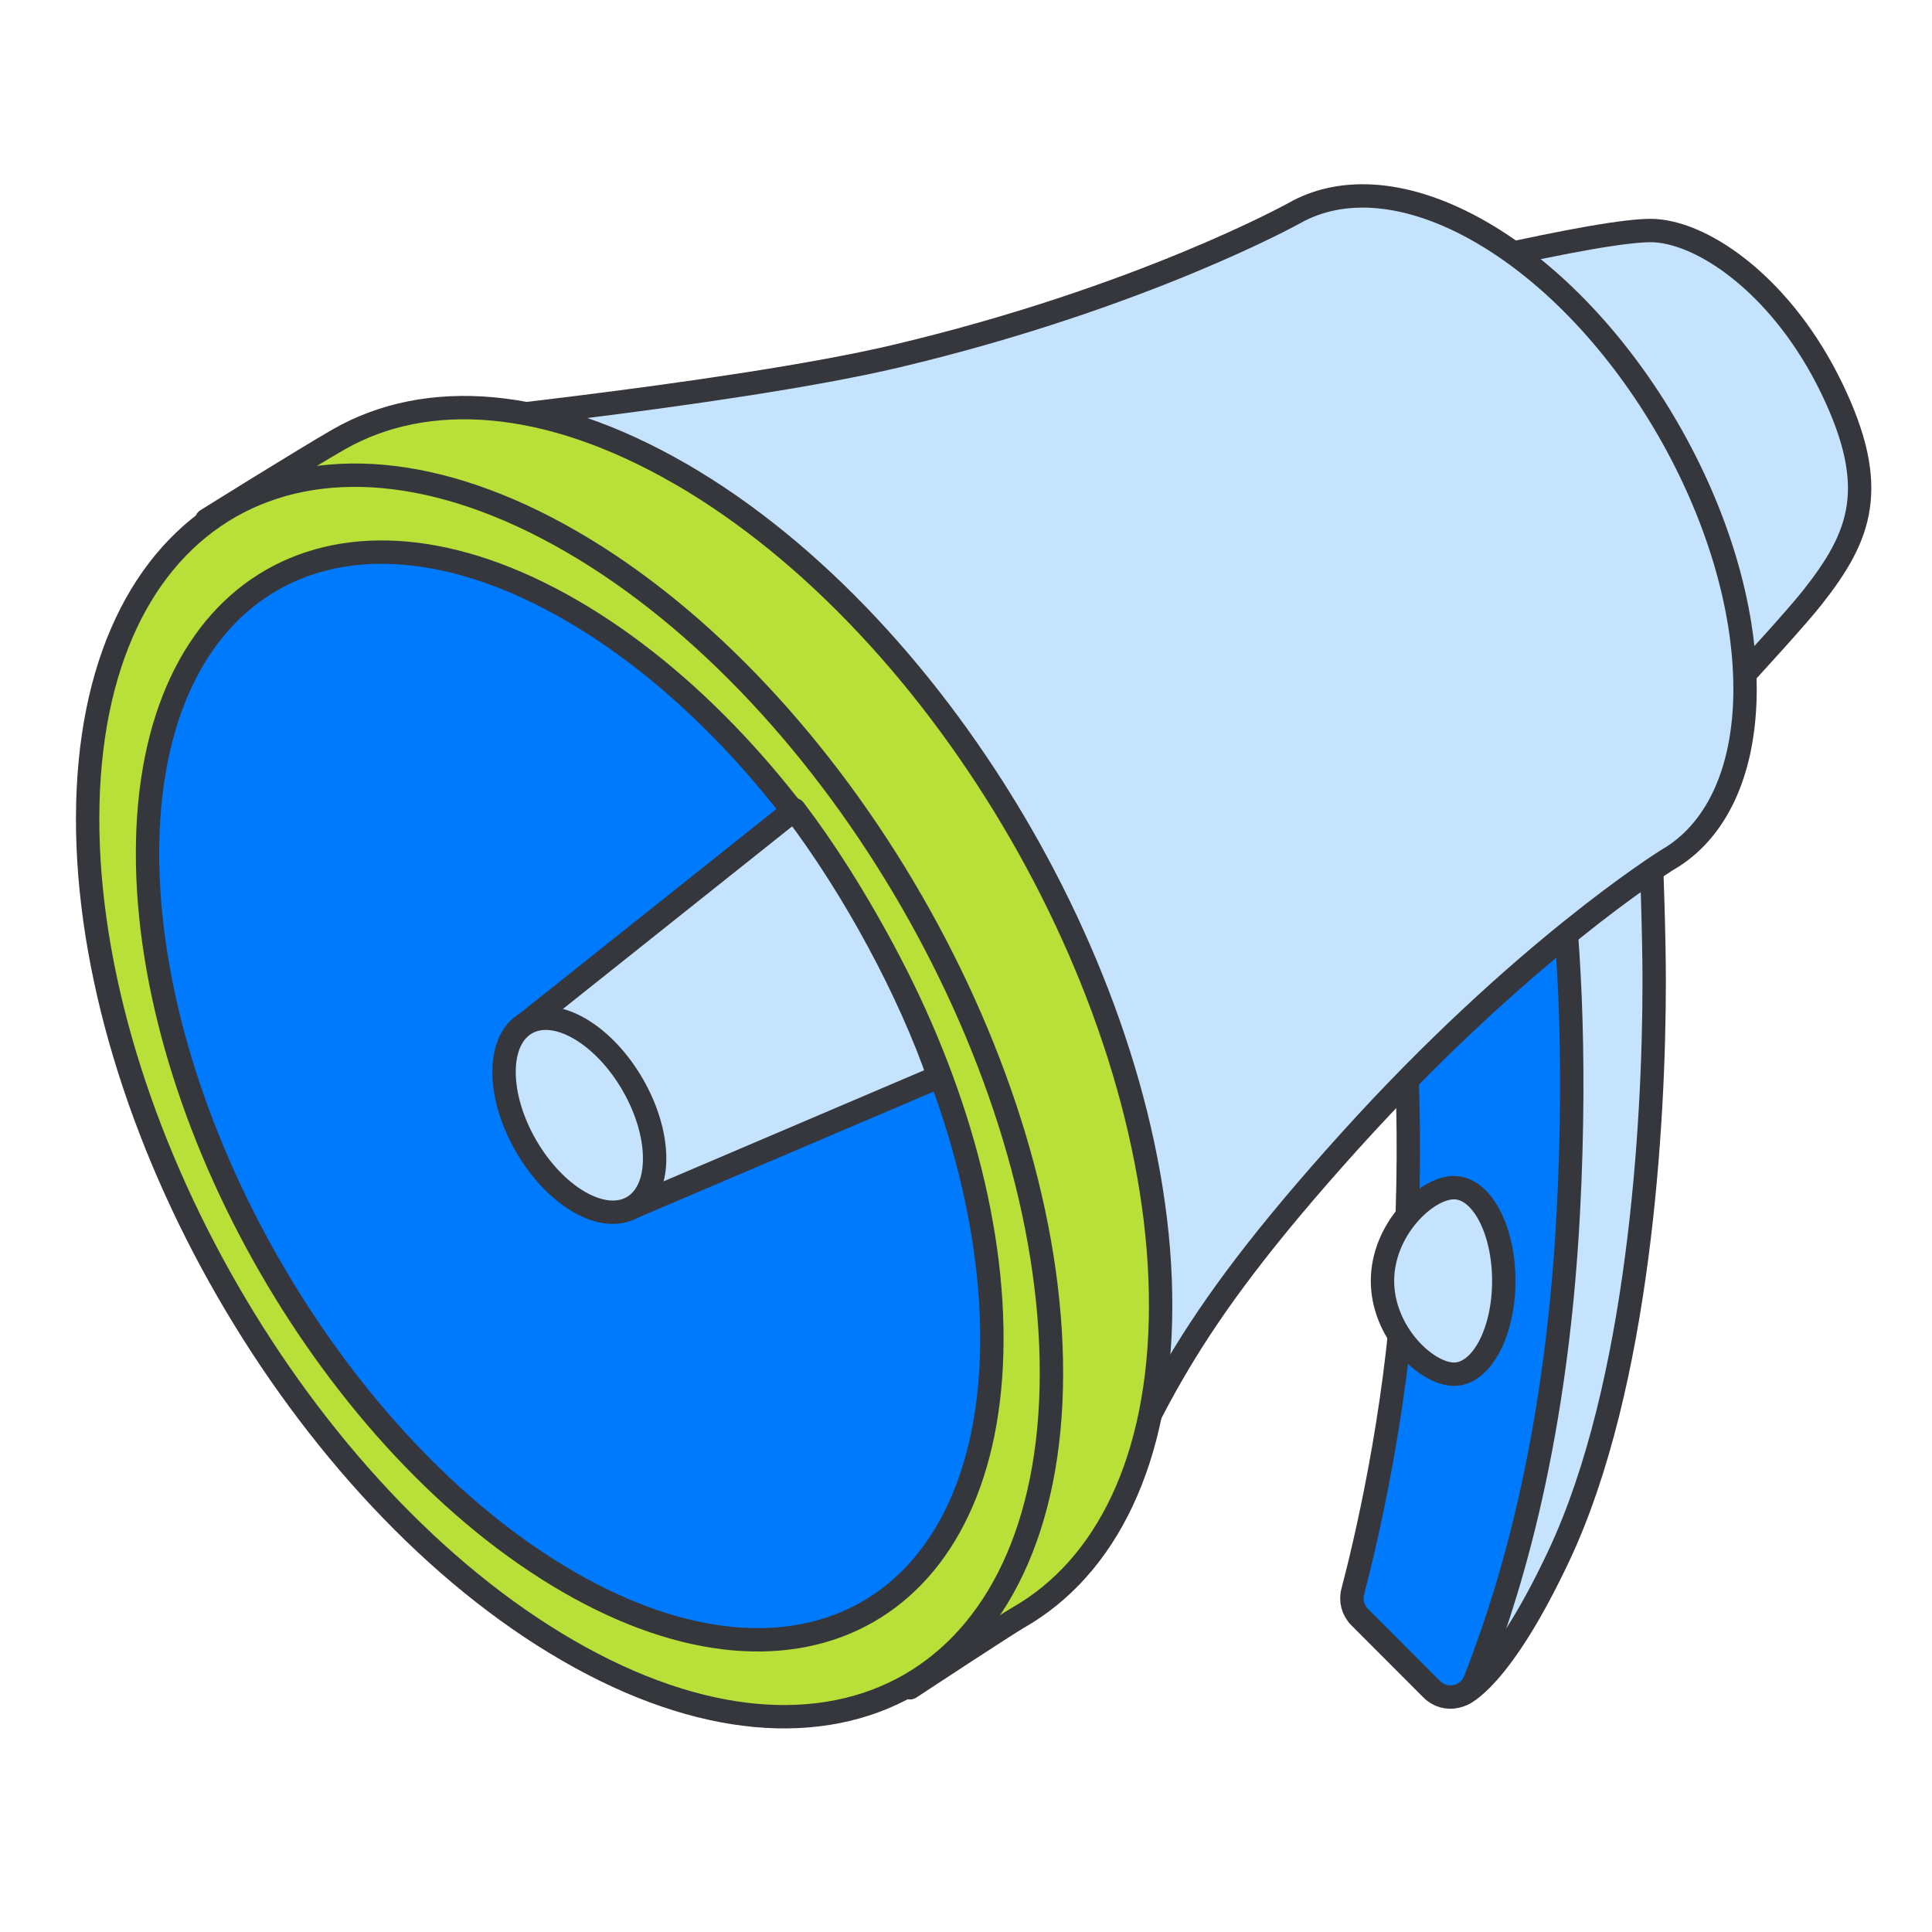
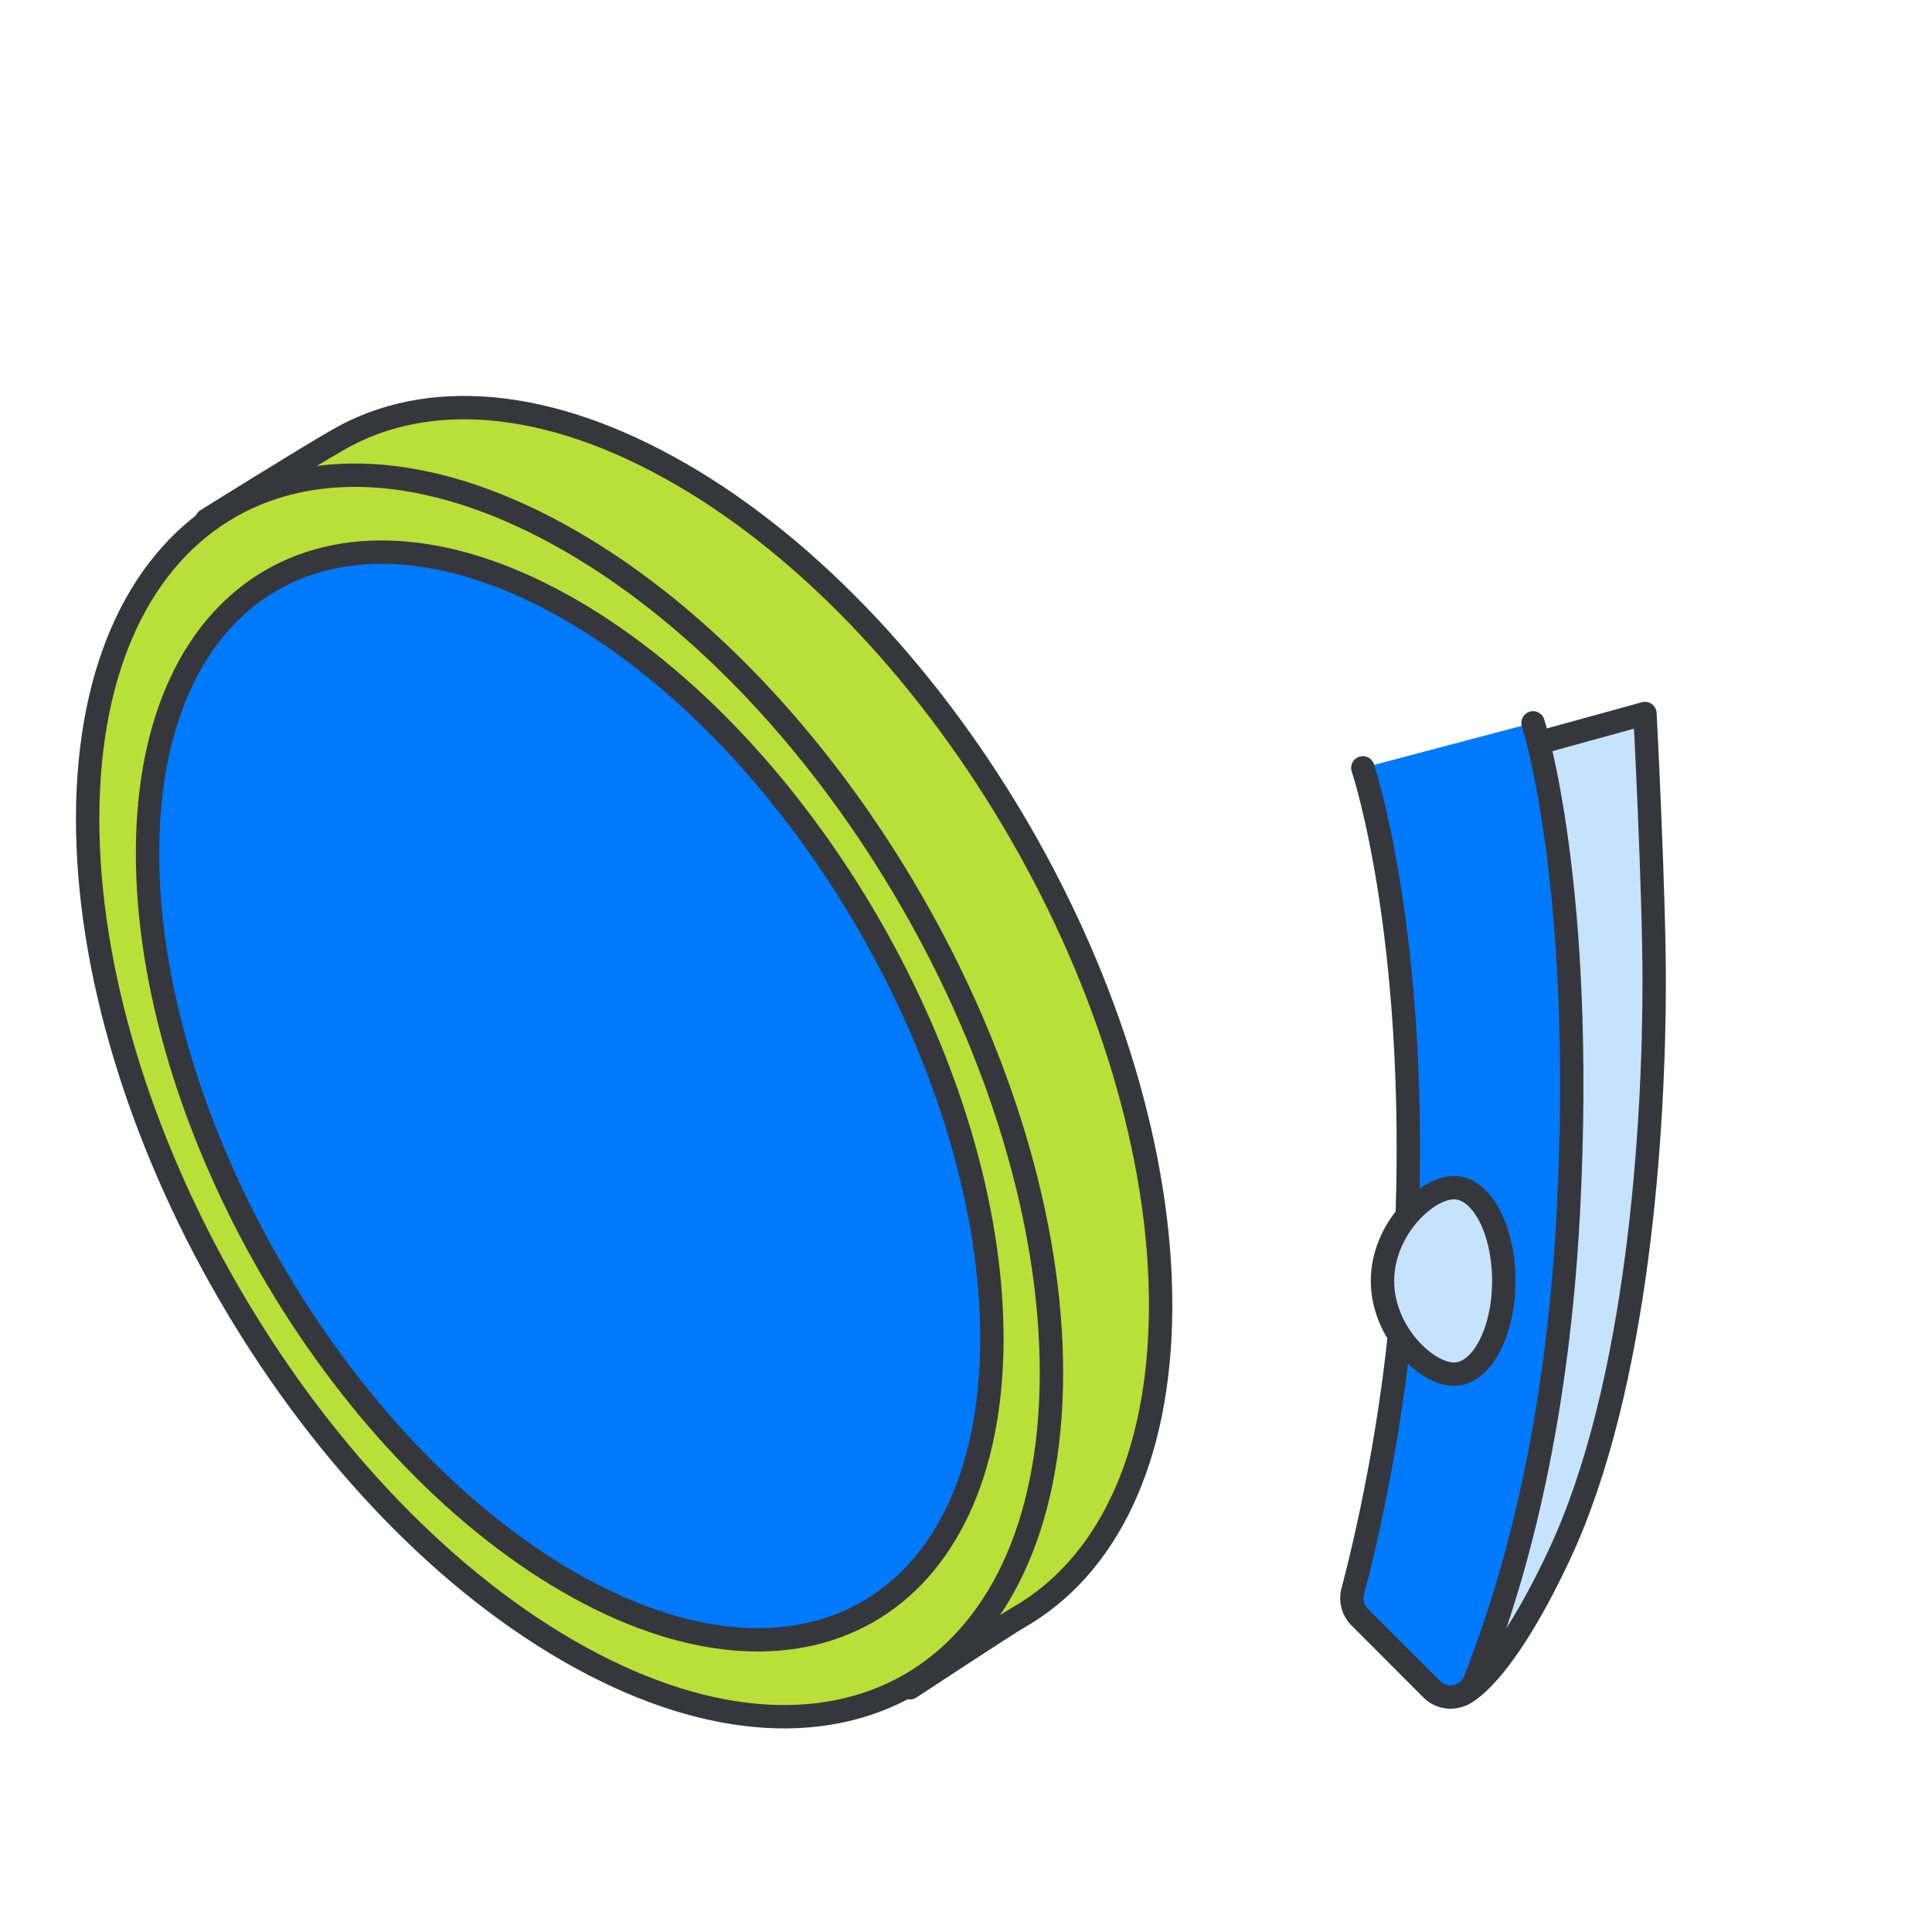
<svg xmlns="http://www.w3.org/2000/svg" width="124" height="124" viewBox="0 0 124 124" fill="none">
  <path d="M93.862 108.741C93.862 108.741 96.269 107.885 100.046 99.864C105.199 88.922 106.169 72.096 106.169 63.012C106.169 57.217 105.577 45.795 105.577 45.795L89.918 50.108" fill="#C6E3FD" />
  <path d="M93.862 108.741C93.862 108.741 96.269 107.885 100.046 99.864C105.199 88.922 106.169 72.096 106.169 63.012C106.169 57.217 105.577 45.795 105.577 45.795L89.918 50.108" stroke="#36373C" stroke-width="1.5" stroke-linecap="round" stroke-linejoin="round" />
  <path d="M87.469 49.283C87.469 49.283 91.386 60.844 90.149 81.696C89.599 90.981 87.546 99.406 86.822 102.152C86.667 102.736 86.836 103.357 87.263 103.785L91.895 108.424C92.759 109.289 94.229 108.983 94.672 107.844C96.391 103.432 99.838 93.671 100.662 77.774C101.753 56.744 98.395 46.393 98.395 46.393" fill="#007AFD" />
  <path d="M87.469 49.283C87.469 49.283 91.386 60.844 90.149 81.696C89.599 90.981 87.546 99.406 86.822 102.152C86.667 102.736 86.836 103.357 87.263 103.785L91.895 108.424C92.759 109.289 94.229 108.983 94.672 107.844C96.391 103.432 99.838 93.671 100.662 77.774C101.753 56.744 98.395 46.393 98.395 46.393" stroke="#36373C" stroke-width="1.5" stroke-linecap="round" stroke-linejoin="round" />
-   <path d="M88.293 18.314C88.293 18.314 102.929 14.598 106.227 14.804C109.526 15.011 114.473 18.52 117.565 24.92C120.657 31.32 119.42 34.417 116.328 38.34C114.43 40.749 105.815 49.901 105.815 49.901" fill="#C6E3FD" />
-   <path d="M88.293 18.314C88.293 18.314 102.929 14.598 106.227 14.804C109.526 15.011 114.473 18.52 117.565 24.92C120.657 31.32 119.42 34.417 116.328 38.34C114.43 40.749 105.815 49.901 105.815 49.901" stroke="#36373C" stroke-width="1.5" stroke-linecap="round" stroke-linejoin="round" />
-   <path d="M112.002 44.198V44.264C111.985 49.661 110.072 53.445 106.988 55.204C106.984 55.204 106.982 55.208 106.978 55.21C106.776 55.344 97.632 61.059 86.663 73.198C75.467 85.592 74.092 90.311 69.772 99.164C38.642 53.071 24.598 27.562 24.598 27.562C24.598 27.562 46.974 25.367 57.595 22.84C73.307 19.103 83.055 13.688 83.055 13.688C86.139 11.929 90.39 12.197 95.078 14.908C99.765 17.619 104.005 22.262 107.067 27.572C110.118 32.864 112 38.818 112 44.198H112.002Z" fill="#C6E3FD" stroke="#36373C" stroke-width="1.5" stroke-linecap="round" stroke-linejoin="round" />
  <path d="M43.663 30.41C35.121 25.472 27.38 24.985 21.763 28.189C19.656 29.39 13.26 33.383 13.26 33.383C13.26 33.383 12.649 41.976 12.633 48.118C12.606 57.947 16.041 68.846 21.621 78.524C27.201 88.203 34.919 96.657 43.461 101.596C50.81 105.844 58.405 108.324 58.405 108.324C58.405 108.324 64.576 104.263 65.362 103.815C70.977 100.611 74.465 93.715 74.492 83.884C74.519 74.055 71.084 63.156 65.504 53.477C59.924 43.799 52.206 35.344 43.663 30.406" fill="#B8E038" />
  <path d="M43.663 30.41C35.121 25.472 27.38 24.985 21.763 28.189C19.656 29.39 13.26 33.383 13.26 33.383C13.26 33.383 12.649 41.976 12.633 48.118C12.606 57.947 16.041 68.846 21.621 78.524C27.201 88.203 34.919 96.657 43.461 101.596C50.81 105.844 58.405 108.324 58.405 108.324C58.405 108.324 64.576 104.263 65.362 103.815C70.977 100.611 74.465 93.715 74.492 83.884C74.519 74.055 71.084 63.156 65.504 53.477C59.924 43.799 52.206 35.344 43.663 30.406" stroke="#36373C" stroke-width="1.5" stroke-linecap="round" stroke-linejoin="round" />
  <path d="M36.656 34.747C28.113 29.809 20.372 29.322 14.755 32.526C9.14 35.732 5.654 42.627 5.625 52.457C5.598 62.286 9.033 73.185 14.613 82.863C20.193 92.542 27.911 100.996 36.454 105.935C44.996 110.873 52.737 111.36 58.354 108.156C63.969 104.952 67.457 98.056 67.484 88.225C67.511 78.396 64.077 67.497 58.496 57.818C52.916 48.14 45.198 39.685 36.656 34.747Z" fill="#B8E038" stroke="#36373C" stroke-width="1.5" stroke-linecap="round" stroke-linejoin="round" />
  <path d="M36.653 39.159C29.17 34.831 22.388 34.406 17.467 37.214C12.547 40.022 9.494 46.063 9.469 54.674C9.444 63.285 12.454 72.834 17.343 81.313C22.231 89.792 28.995 97.197 36.478 101.524C43.961 105.852 50.743 106.277 55.663 103.469C60.584 100.661 63.637 94.621 63.661 86.009C63.686 77.398 60.676 67.85 55.787 59.371C50.899 50.892 44.136 43.486 36.653 39.159Z" fill="#007AFD" stroke="#36373C" stroke-width="1.5" stroke-linecap="round" stroke-linejoin="round" />
-   <path d="M33.777 65.671L50.982 51.967C54.899 57.128 58.403 63.735 60.258 69.103L40.588 77.489L33.777 65.673V65.671Z" fill="#C6E3FD" stroke="#36373C" stroke-width="1.5" stroke-linecap="round" stroke-linejoin="round" />
-   <path d="M37.2 66.018C35.866 65.246 34.656 65.169 33.778 65.671C32.9 66.173 32.356 67.248 32.352 68.784C32.347 70.32 32.883 72.024 33.755 73.535C34.627 75.046 35.833 76.367 37.167 77.14C38.501 77.912 39.711 77.988 40.589 77.486C41.467 76.985 42.011 75.909 42.016 74.373C42.02 72.837 41.484 71.134 40.612 69.623C39.74 68.111 38.534 66.79 37.2 66.018Z" fill="#C6E3FD" stroke="#36373C" stroke-width="1.5" stroke-linecap="round" stroke-linejoin="round" />
  <path d="M96.516 82.212C96.516 85.519 95.086 88.199 93.319 88.199C91.552 88.199 88.731 85.519 88.731 82.212C88.731 78.904 91.552 76.225 93.319 76.225C95.086 76.225 96.516 78.904 96.516 82.212Z" fill="#C6E3FD" stroke="#36373C" stroke-width="1.5" stroke-linecap="round" stroke-linejoin="round" />
</svg>